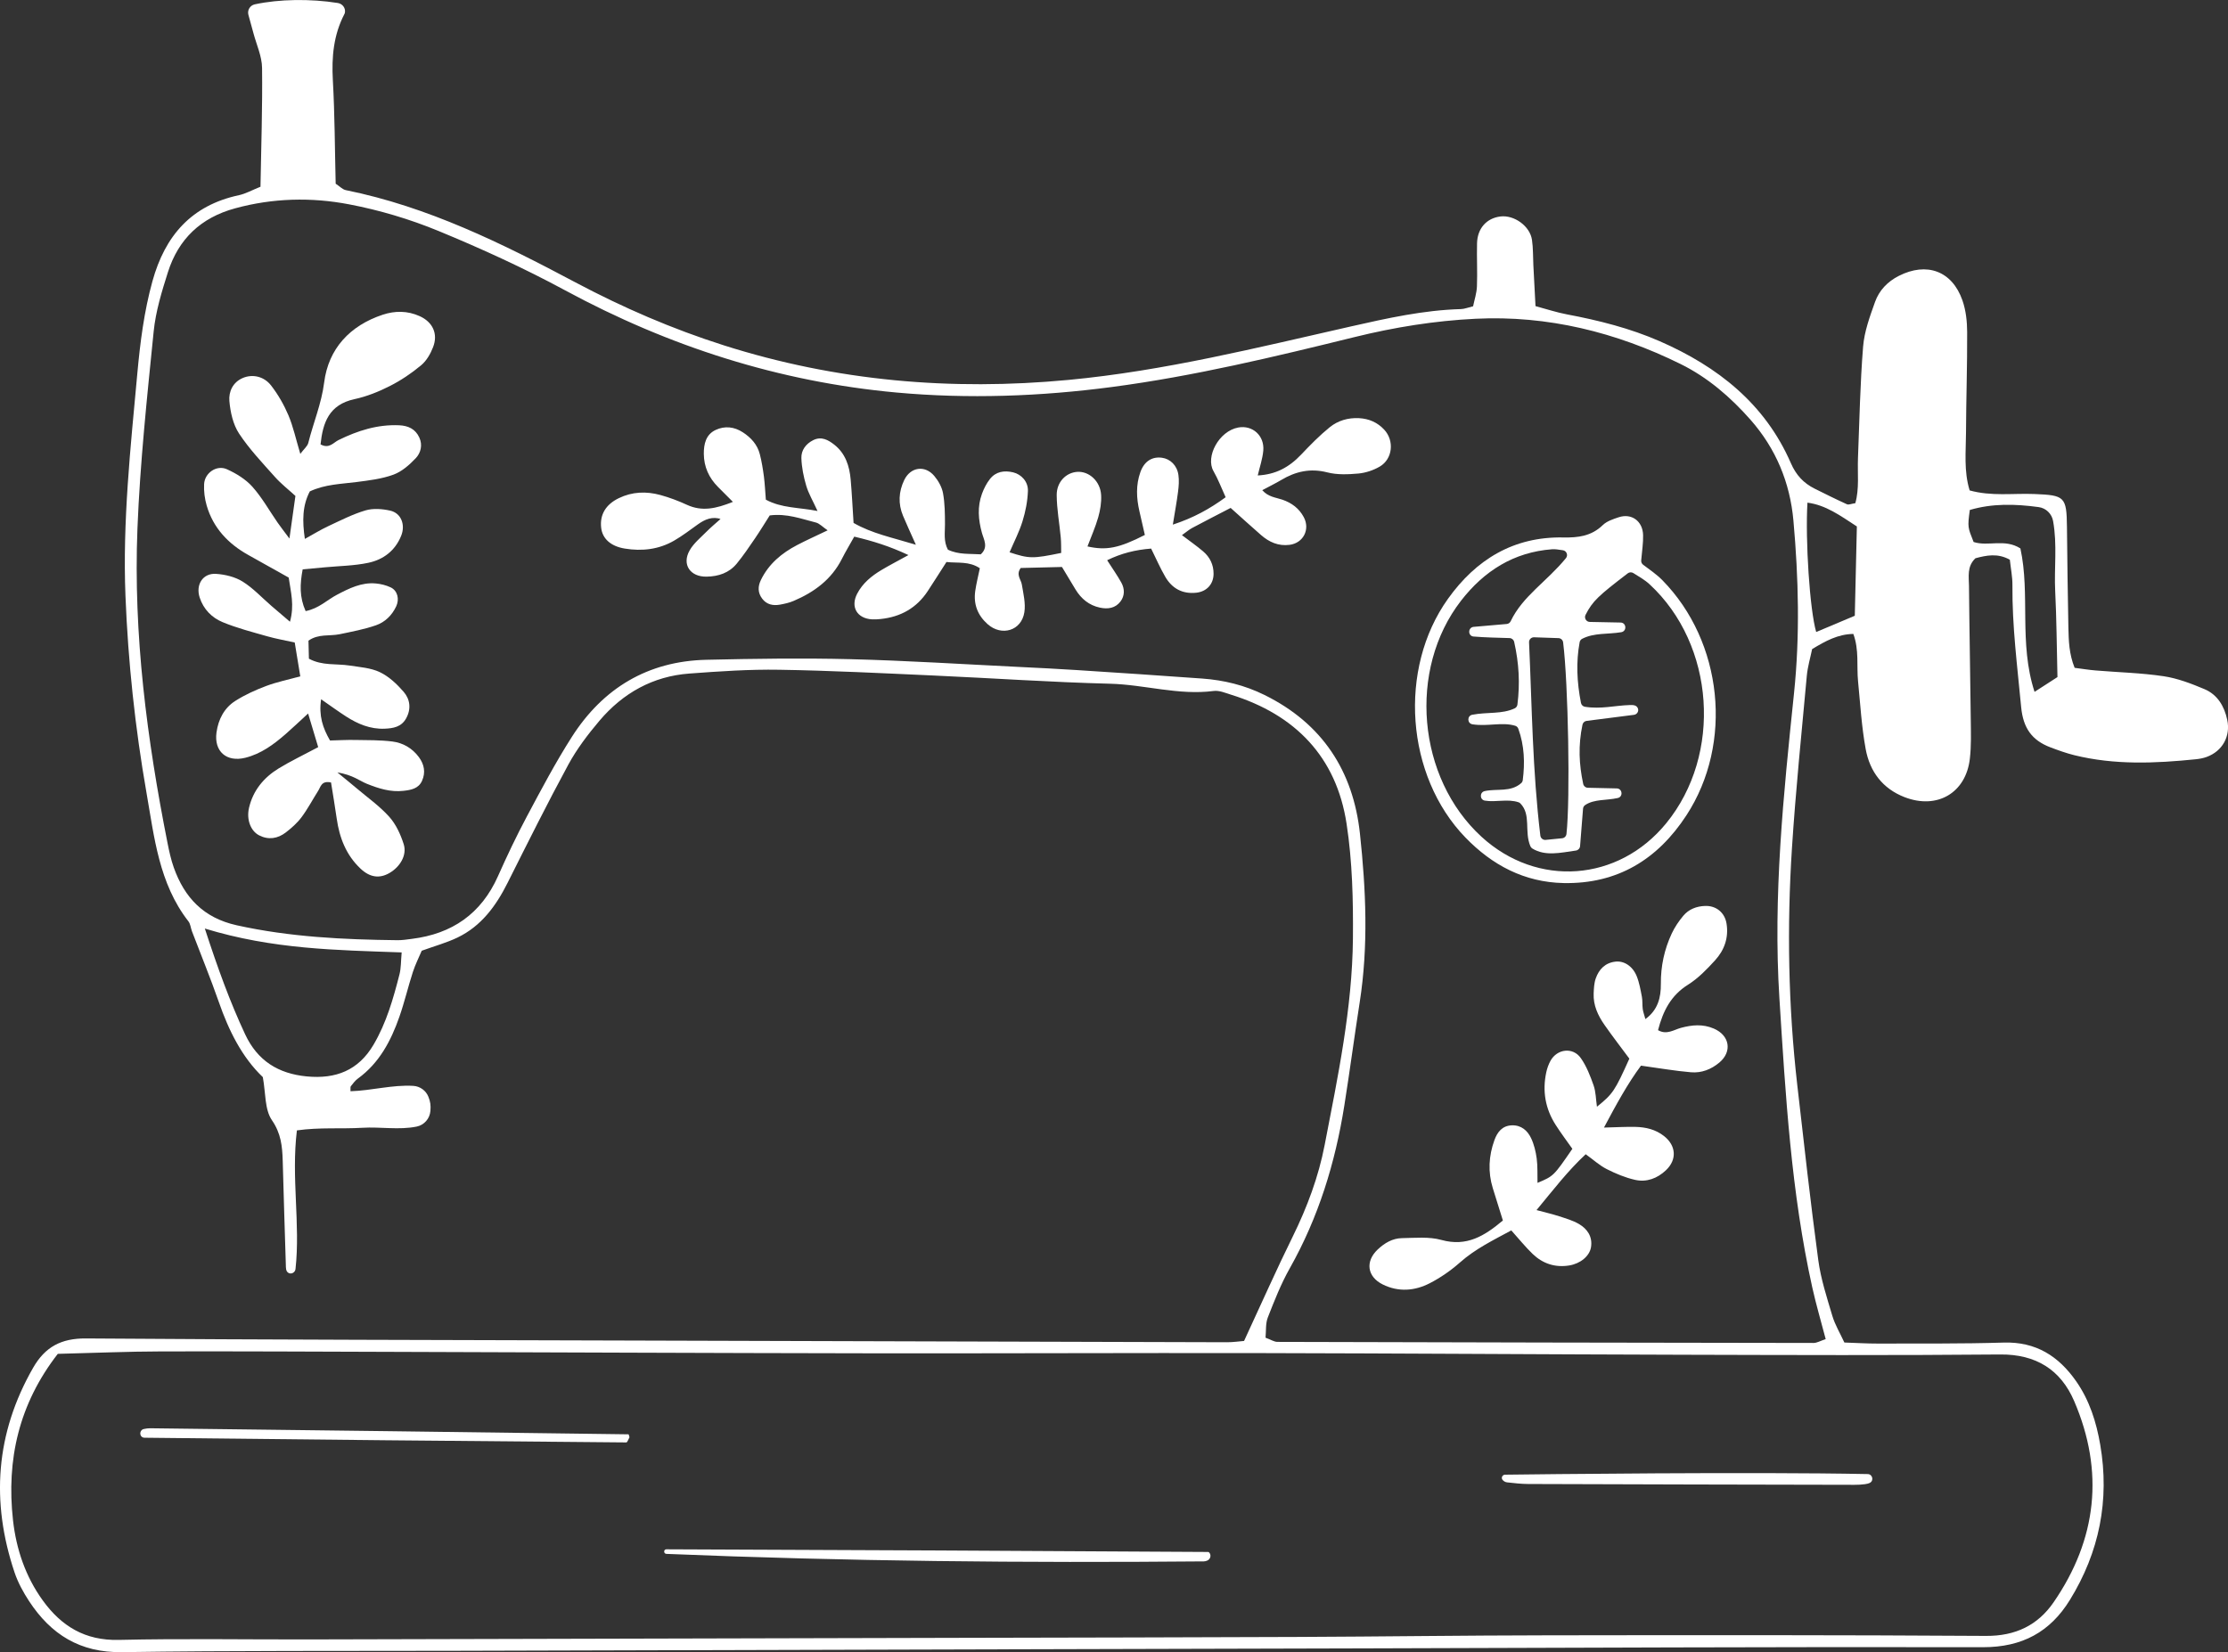
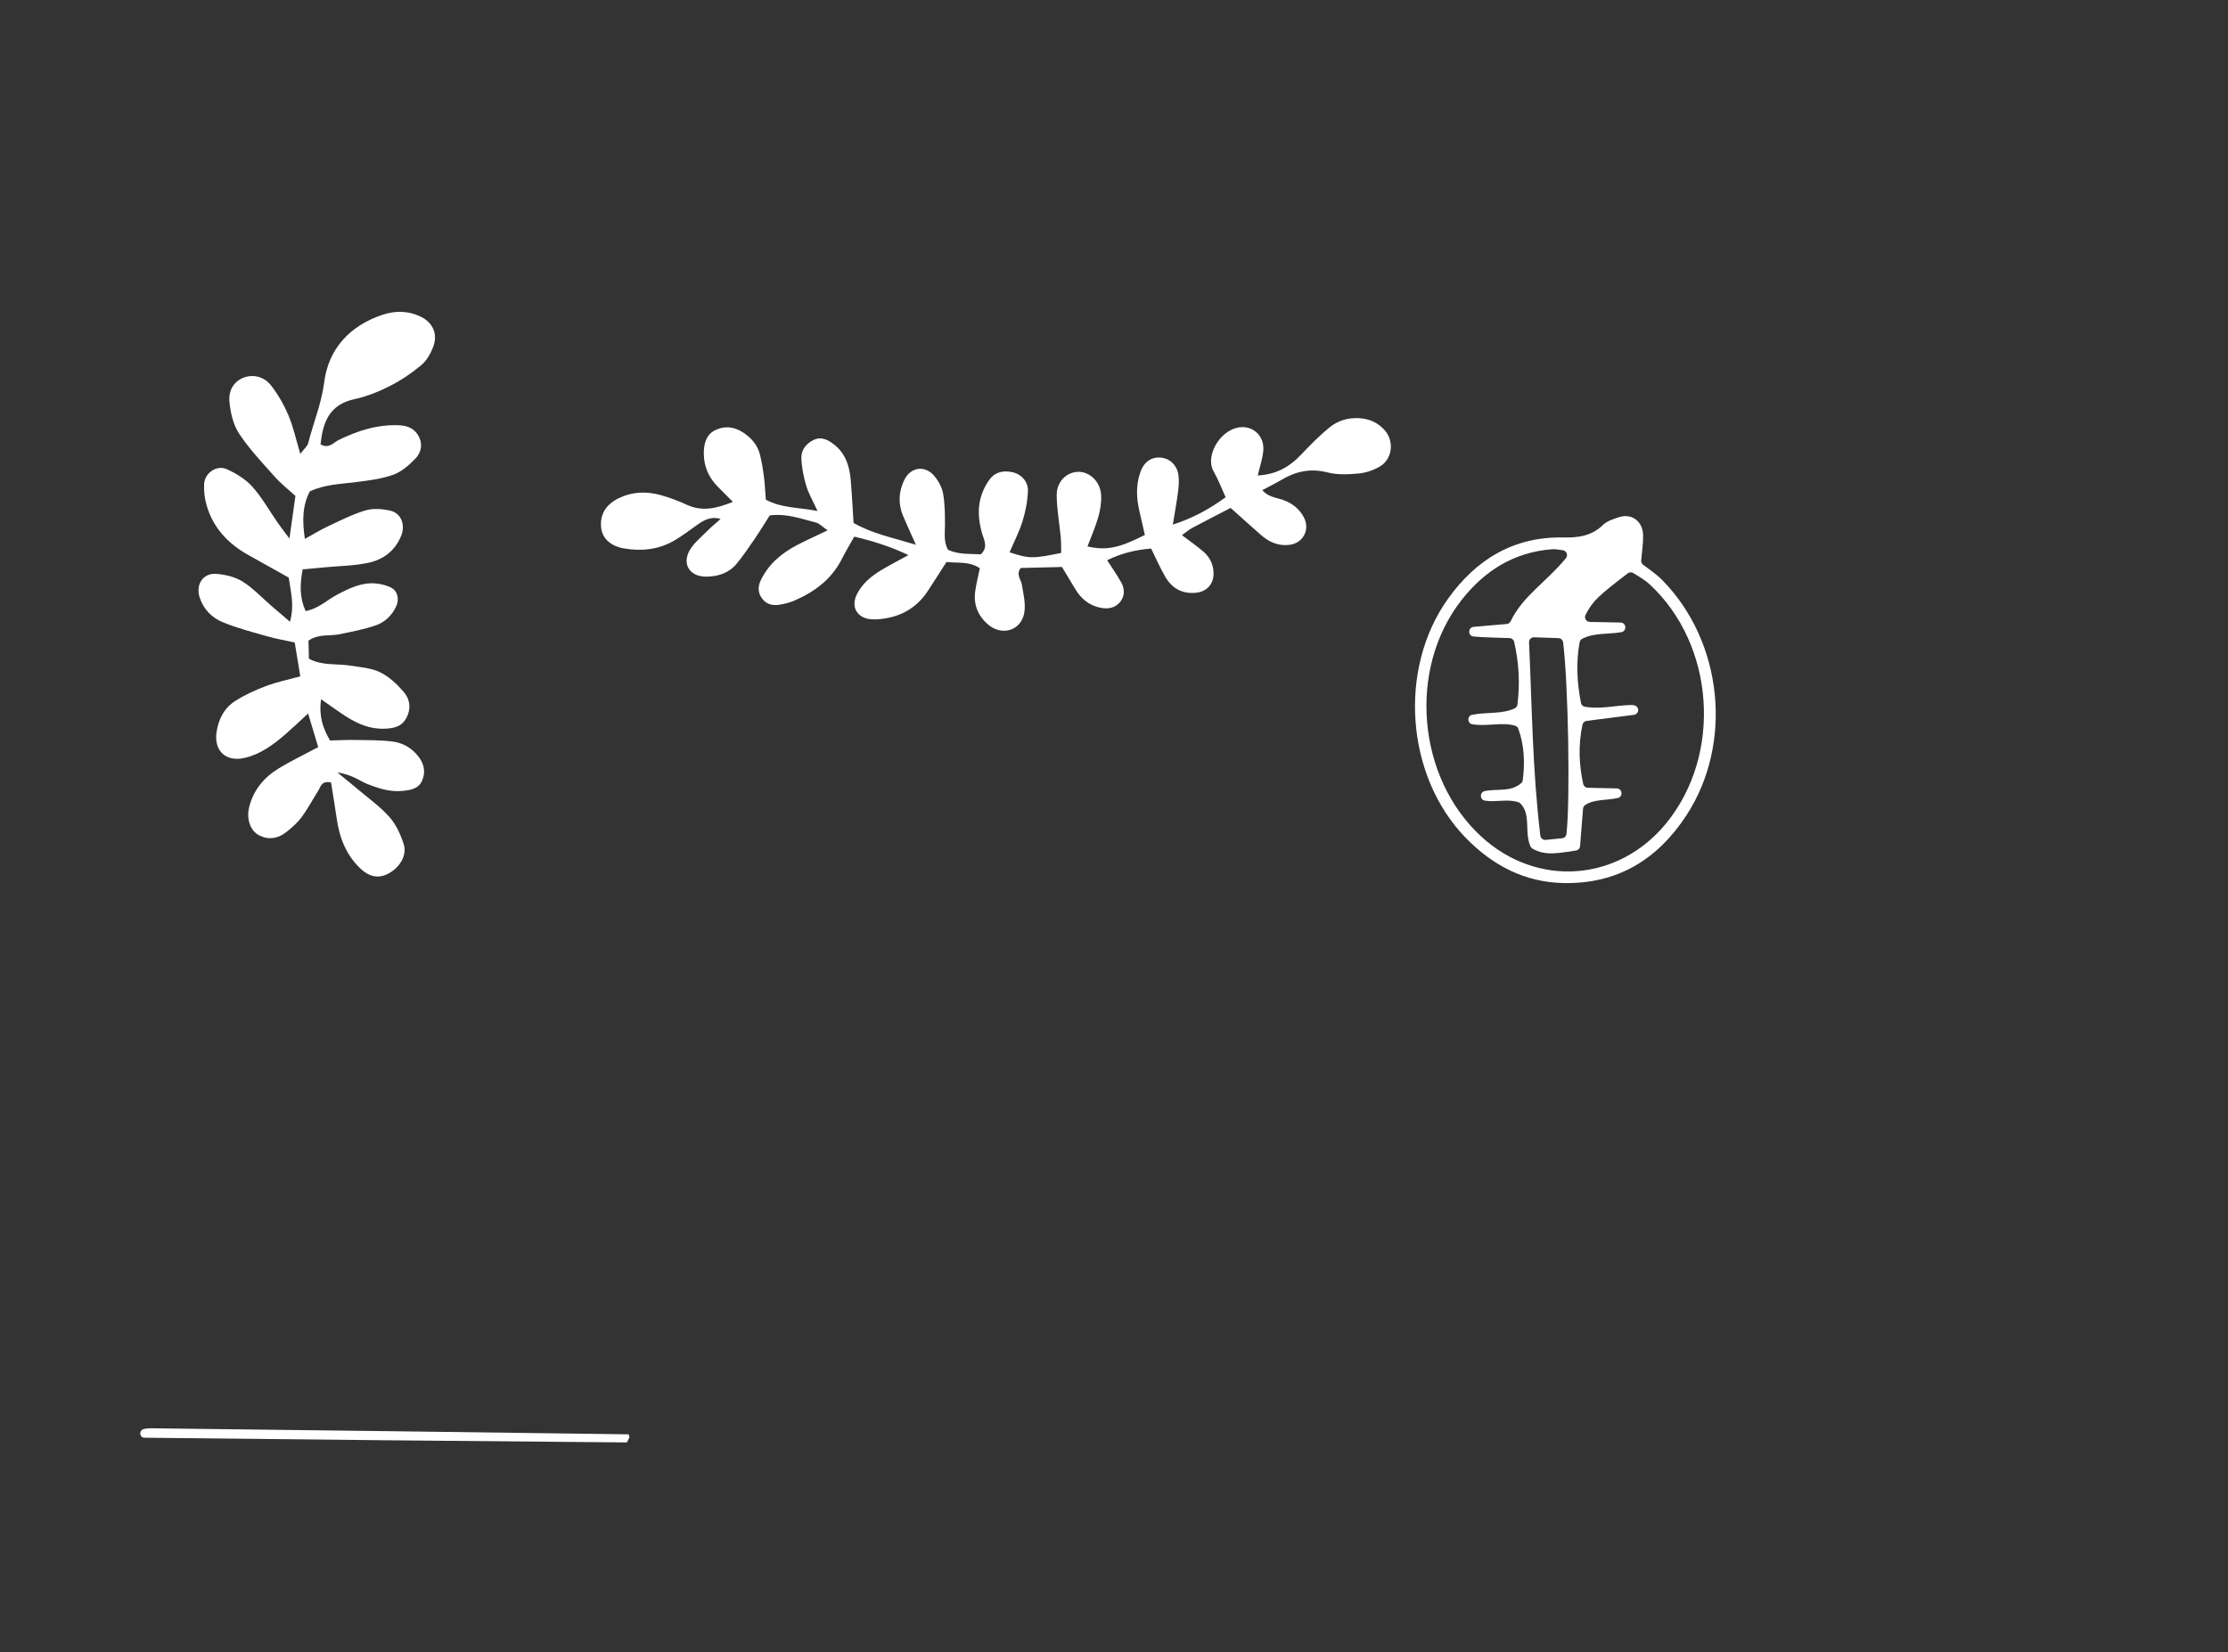
<svg xmlns="http://www.w3.org/2000/svg" fill="#ffffff" height="306.3" preserveAspectRatio="xMidYMid meet" version="1" viewBox="0.0 0.0 413.0 306.3" width="413" zoomAndPan="magnify">
  <rect x="0.0" y="0.0" width="413.0" height="306.3" fill="#333333" stroke="none" />
  <defs>
    <clipPath id="a">
-       <path d="M 0 0 L 413.012 0 L 413.012 306.309 L 0 306.309 Z M 0 0" />
-     </clipPath>
+       </clipPath>
  </defs>
  <g>
    <g clip-path="url(#a)" id="change1_1">
      <path d="M 344.203 97.605 C 341.055 95.547 338.445 93.641 335.043 93.191 C 334.629 100.121 335.469 113.094 336.664 117.176 C 339.062 116.164 341.41 115.176 343.82 114.16 C 343.949 108.508 344.074 103.266 344.203 97.605 Z M 381.387 125.531 C 381.246 119.828 381.227 114.738 380.969 109.66 C 380.75 105.371 381.375 101.016 380.578 96.602 C 380.336 95.25 379.262 94.199 377.902 94.016 C 373.531 93.422 369.301 93.316 365.141 94.547 C 364.703 97.773 364.766 97.773 365.844 100.484 C 368.531 101.375 371.59 99.812 374.516 101.676 C 376.379 110.16 374.195 119.223 377.141 128.27 C 379.047 127.039 380.445 126.137 381.387 125.531 Z M 37.969 172.152 C 40.402 179.621 42.645 185.785 45.441 191.762 C 47.738 196.672 51.586 199.066 56.887 199.57 C 62.234 200.078 66.43 198.465 69.242 193.688 C 71.633 189.625 72.898 185.16 74.051 180.652 C 74.352 179.469 74.309 178.195 74.457 176.578 C 62.312 176.145 50.574 176.008 37.969 172.152 Z M 10.715 251.004 C 3.508 260.27 1.156 270.625 2.414 281.879 C 3.016 287.23 4.727 292.297 7.93 296.723 C 11.383 301.496 15.762 304.184 22.008 304.039 C 33.781 303.766 45.57 303.977 57.352 303.949 C 97.812 303.859 138.273 303.754 178.734 303.652 C 199.41 303.602 220.086 303.578 240.758 303.488 C 256.102 303.426 271.441 303.207 286.781 303.188 C 313.902 303.148 341.023 303.121 368.145 303.297 C 373.594 303.332 377.742 301.324 380.672 297.066 C 388.719 285.375 390.094 272.805 384.48 259.75 C 381.992 253.965 377.422 251.059 370.77 251.121 C 351.211 251.301 331.645 251.223 312.082 251.172 C 285.848 251.102 259.617 250.914 233.383 250.863 C 209.152 250.82 184.918 250.938 160.688 250.902 C 131.562 250.859 102.441 250.727 73.316 250.637 C 58.867 250.594 44.414 250.516 29.965 250.551 C 23.754 250.566 17.539 250.836 10.715 251.004 Z M 338.426 248.273 C 337.578 245.031 336.648 241.887 335.938 238.691 C 332.02 221.035 330.984 203.035 329.844 185.066 C 328.645 166.129 330.598 147.297 332.555 128.504 C 333.668 117.816 333.395 107.184 332.445 96.535 C 331.816 89.473 329.191 83.16 324.488 77.824 C 320.785 73.625 316.551 69.965 311.516 67.484 C 299.555 61.59 286.906 58.445 273.52 59.098 C 265.969 59.469 258.5 60.668 251.133 62.484 C 236.246 66.152 221.332 69.742 206.109 71.75 C 192.84 73.5 179.473 73.988 166.16 72.773 C 144.426 70.785 124.027 64.246 104.793 53.848 C 97.184 49.734 89.27 46.113 81.27 42.816 C 75.965 40.629 70.348 38.957 64.711 37.883 C 57.707 36.543 50.594 36.707 43.578 38.625 C 37.227 40.355 33.078 44.309 31.125 50.469 C 29.984 54.059 28.855 57.746 28.484 61.465 C 27.262 73.629 25.961 85.809 25.477 98.016 C 24.699 117.66 27.242 137.07 31.059 156.32 C 31.363 157.844 31.695 159.383 32.215 160.844 C 34.207 166.441 37.754 170.184 43.867 171.543 C 53.711 173.727 63.668 174.199 73.68 174.312 C 74.566 174.324 75.453 174.176 76.336 174.066 C 83.785 173.141 89.191 169.434 92.301 162.461 C 93.98 158.691 95.746 154.969 97.688 151.328 C 100.336 146.359 102.977 141.359 106.004 136.617 C 111.785 127.57 120.105 122.57 130.945 122.324 C 139.836 122.121 148.738 121.988 157.625 122.211 C 168.066 122.473 178.5 123.145 188.934 123.652 C 192.488 123.824 196.039 124 199.59 124.23 C 207.352 124.73 215.109 125.242 222.867 125.805 C 226.883 126.098 230.715 127.031 234.383 128.84 C 245.113 134.129 250.84 142.941 252.09 154.551 C 253.207 164.941 253.672 175.395 252.047 185.82 C 251.051 192.188 250.211 198.582 249.199 204.945 C 247.52 215.57 244.402 225.707 239.086 235.137 C 237.453 238.023 236.227 241.156 235.012 244.258 C 234.57 245.387 234.715 246.746 234.59 248.008 C 235.578 248.371 236.18 248.781 236.781 248.785 C 269.918 248.879 303.051 248.945 336.184 248.984 C 336.797 248.984 337.406 248.609 338.426 248.273 Z M 230.609 248.613 C 233.832 241.668 236.609 235.387 239.645 229.23 C 242.312 223.805 244.414 218.172 245.551 212.273 C 247.996 199.617 250.668 186.949 250.789 174 C 250.852 166.906 250.688 159.715 249.613 152.723 C 247.719 140.336 240.113 132.504 228.215 128.801 C 227.16 128.473 226.012 127.973 224.98 128.105 C 218.469 128.953 212.188 126.926 205.746 126.762 C 194.859 126.488 183.984 125.73 173.102 125.242 C 163.551 124.816 153.996 124.324 144.441 124.172 C 138.895 124.078 133.332 124.465 127.793 124.875 C 121.02 125.371 115.461 128.496 111.117 133.629 C 108.977 136.16 106.926 138.855 105.348 141.762 C 101.43 148.988 97.766 156.355 94.078 163.703 C 91.93 167.98 89.203 171.711 84.789 173.828 C 82.805 174.781 80.645 175.371 78.176 176.266 C 77.695 177.406 77 178.773 76.531 180.215 C 75.641 182.965 74.984 185.793 74.031 188.516 C 72.469 192.977 70.312 197.082 66.348 199.961 C 65.832 200.336 65.434 200.883 65.031 201.391 C 64.922 201.535 64.996 201.824 64.973 202.316 C 68.879 202.199 72.754 201.09 76.605 201.32 C 77.852 201.395 78.949 202.176 79.41 203.336 C 79.777 204.27 79.871 204.883 79.785 205.961 C 79.672 207.383 78.645 208.578 77.246 208.867 C 73.961 209.539 70.523 208.883 67.168 209.09 C 63.23 209.328 59.254 208.977 55.035 209.574 C 53.961 218.359 55.699 226.906 54.777 235.281 C 54.707 235.91 54.016 236.305 53.469 235.992 C 52.945 235.688 53.004 235.004 52.984 234.504 C 52.758 228.059 52.605 221.609 52.406 215.16 C 52.324 212.527 52.098 210.141 50.406 207.684 C 49.043 205.699 49.262 202.625 48.719 199.699 C 44.844 196 42.41 191.078 40.562 185.77 C 39.027 181.363 37.25 177.043 35.59 172.68 C 35.352 172.059 35.309 171.305 34.922 170.809 C 29.461 163.793 28.602 155.238 27.152 146.965 C 25.043 134.906 23.746 122.738 23.258 110.496 C 22.707 96.676 24.199 82.953 25.457 69.227 C 25.984 63.477 26.703 57.766 28.254 52.148 C 30.598 43.672 35.504 38.066 44.305 36.184 C 45.551 35.914 46.715 35.25 48.285 34.621 C 48.41 27.199 48.668 19.887 48.578 12.574 C 48.551 10.434 47.555 8.301 46.984 6.168 C 46.68 5.031 46.363 3.898 46.051 2.766 C 45.805 1.895 46.344 0.996 47.227 0.805 C 51.762 -0.172 57.539 -0.254 62.617 0.555 C 63.457 0.688 64.074 1.457 63.941 2.297 C 63.922 2.402 63.895 2.504 63.844 2.598 C 61.828 6.473 61.457 10.551 61.699 14.855 C 62.059 21.273 62.066 27.711 62.223 34.059 C 62.996 34.566 63.496 35.125 64.086 35.246 C 79.316 38.324 93.059 45.121 106.621 52.328 C 115.48 57.035 124.629 60.992 134.191 64.031 C 155.047 70.66 176.309 72.492 198.086 70.434 C 215.879 68.754 233.109 64.438 250.441 60.516 C 257.176 58.992 263.887 57.496 270.82 57.305 C 271.465 57.285 272.105 57.016 273.066 56.785 C 273.305 55.613 273.727 54.363 273.777 53.102 C 273.883 50.438 273.73 47.762 273.797 45.094 C 273.867 42.328 275.578 40.445 278.133 40.133 C 280.684 39.824 283.605 41.91 283.98 44.469 C 284.207 46 284.156 47.574 284.234 49.129 C 284.359 51.551 284.488 53.973 284.633 56.754 C 286.68 57.301 288.535 57.922 290.438 58.281 C 296.352 59.395 302.168 60.859 307.684 63.273 C 318.398 67.965 327.176 74.844 331.973 85.875 C 332.926 88.074 334.324 89.574 336.379 90.598 C 338.363 91.586 340.344 92.574 342.359 93.488 C 342.688 93.637 343.191 93.395 343.918 93.289 C 344.68 90.602 344.297 87.73 344.41 84.91 C 344.688 78.027 344.805 71.129 345.359 64.266 C 345.586 61.449 346.617 58.652 347.582 55.953 C 348.344 53.836 349.883 52.215 351.98 51.148 C 357.148 48.527 361.855 50.219 363.77 55.68 C 364.414 57.52 364.641 59.586 364.648 61.547 C 364.676 67.773 364.461 74 364.434 80.227 C 364.422 83.742 364.004 87.305 365.109 90.922 C 369.137 92.047 373.148 91.434 377.09 91.59 C 382.734 91.812 383.086 92.074 383.148 97.703 C 383.223 103.93 383.277 110.156 383.414 116.383 C 383.469 118.801 383.535 121.254 384.574 123.816 C 385.895 123.984 387.164 124.195 388.441 124.301 C 392.648 124.652 396.891 124.75 401.059 125.371 C 403.648 125.758 406.199 126.738 408.637 127.766 C 411.043 128.781 412.312 130.914 412.855 133.438 C 413.512 136.5 411.977 139.273 409.023 140.344 C 408.406 140.57 407.73 140.691 407.074 140.762 C 399.523 141.535 391.984 141.855 384.527 140.016 C 383.023 139.645 381.555 139.113 380.102 138.566 C 376.664 137.266 375.027 135.004 374.656 131.078 C 373.949 123.555 372.977 116.066 373.039 108.484 C 373.055 106.965 372.738 105.441 372.559 103.773 C 370.305 102.508 368.191 102.965 366.18 103.5 C 364.57 105.043 364.977 106.918 364.988 108.637 C 365.059 116.867 365.227 125.098 365.316 133.324 C 365.344 135.77 365.426 138.238 365.148 140.656 C 364.422 147.023 359.074 150.125 353.047 147.793 C 348.945 146.203 346.59 143.012 345.836 138.867 C 345.078 134.727 344.832 130.492 344.422 126.293 C 344.141 123.449 344.645 120.52 343.551 117.531 C 340.723 117.574 338.438 118.809 335.91 120.344 C 335.598 121.887 335.078 123.586 334.922 125.32 C 333.945 135.949 332.863 146.57 332.172 157.219 C 331.223 171.891 331.488 186.566 333.16 201.191 C 334.395 212.012 335.598 222.836 337.051 233.629 C 337.523 237.129 338.645 240.555 339.656 243.957 C 340.148 245.613 341.078 247.145 341.887 248.902 C 344.113 248.977 346.09 249.102 348.07 249.098 C 355.855 249.074 363.645 249.152 371.426 248.914 C 377.391 248.734 381.605 251.426 384.863 256.098 C 387.332 259.637 388.598 263.66 389.316 267.852 C 391.09 278.152 389.141 287.785 383.684 296.641 C 380.039 302.562 374.84 305.402 367.59 305.391 C 329.328 305.309 291.07 305.508 252.812 305.609 C 231.68 305.668 210.551 305.719 189.422 305.773 C 154.277 305.867 119.133 305.961 83.988 306.059 C 63.527 306.113 43.059 306.008 22.602 306.309 C 14.824 306.422 9.445 303.023 5.398 296.863 C 4.309 295.203 3.324 293.395 2.695 291.523 C -1.707 278.395 -0.824 265.734 6.137 253.59 C 8.363 249.707 11.352 248.113 15.926 248.148 C 49.512 248.395 83.098 248.434 116.684 248.535 C 153.605 248.645 190.527 248.758 227.449 248.852 C 228.543 248.855 229.633 248.691 230.609 248.613" fill="inherit" />
    </g>
    <g id="change1_2">
      <path d="M 133.738 96.266 C 132.062 95.672 130.668 96.281 129.328 97.246 C 127.902 98.27 126.496 99.34 124.984 100.219 C 122.137 101.875 119.012 102.23 115.805 101.703 C 113.172 101.27 111.652 99.836 111.434 97.82 C 111.172 95.418 112.285 93.535 114.699 92.363 C 117.188 91.152 119.797 91.062 122.406 91.773 C 124.094 92.234 125.75 92.863 127.34 93.594 C 130.141 94.879 132.723 94.305 135.855 93.047 C 134.715 91.898 133.906 91.09 133.098 90.281 C 131.406 88.586 130.488 86.551 130.465 84.152 C 130.449 82.309 130.855 80.551 132.668 79.707 C 134.344 78.926 136.098 79.109 137.691 80.145 C 139.215 81.133 140.395 82.43 140.848 84.211 C 141.195 85.566 141.422 86.957 141.605 88.344 C 141.781 89.723 141.84 91.113 141.965 92.637 C 144.883 94.227 148.023 94.047 151.543 94.738 C 150.672 92.832 149.875 91.496 149.449 90.051 C 148.961 88.398 148.605 86.652 148.551 84.938 C 148.504 83.48 149.371 82.285 150.758 81.598 C 152.27 80.848 153.535 81.57 154.637 82.434 C 156.715 84.055 157.469 86.398 157.688 88.918 C 157.918 91.531 158.039 94.148 158.223 96.949 C 161.641 98.918 165.348 99.648 169.773 100.996 C 168.734 98.66 168.035 97.164 167.398 95.641 C 166.461 93.406 166.574 91.176 167.613 89.004 C 168.77 86.59 171.441 86.172 173.184 88.238 C 173.945 89.141 174.602 90.312 174.809 91.453 C 175.148 93.332 175.164 95.281 175.168 97.203 C 175.176 98.766 174.879 100.34 175.711 101.91 C 177.695 102.871 179.809 102.633 181.801 102.773 C 183.27 101.438 182.359 100.035 182.016 98.793 C 181.34 96.344 181.152 93.938 182.027 91.543 C 182.383 90.578 182.871 89.609 183.508 88.805 C 184.598 87.418 186.156 87.18 187.805 87.574 C 189.324 87.938 190.602 89.293 190.543 91.027 C 190.477 92.914 190.102 94.84 189.539 96.648 C 188.934 98.617 187.961 100.473 187.141 102.395 C 190.785 103.594 191.438 103.598 196.711 102.512 C 196.688 101.582 196.719 100.598 196.629 99.625 C 196.387 97.012 195.895 94.402 195.879 91.789 C 195.863 89.348 197.621 87.621 199.68 87.484 C 201.883 87.332 203.973 89.223 204.113 91.785 C 204.191 93.148 203.953 94.586 203.574 95.91 C 203.051 97.746 202.262 99.504 201.582 101.309 C 205.074 102.09 207.406 101.637 212.219 99.18 C 211.898 97.785 211.559 96.293 211.215 94.797 C 210.652 92.359 210.535 89.926 211.391 87.527 C 212.098 85.547 213.531 84.613 215.391 84.867 C 216.93 85.078 218.184 86.277 218.441 88.051 C 218.59 89.07 218.504 90.145 218.371 91.18 C 218.133 93.051 217.785 94.906 217.406 97.266 C 221.258 96.004 224.23 94.348 227.195 92.188 C 226.406 90.465 225.797 88.828 224.938 87.336 C 223.422 84.691 225.941 79.914 229.547 79.258 C 232.168 78.781 234.422 80.762 234.172 83.559 C 234.031 85.109 233.5 86.621 233.145 88.148 C 236.395 87.984 238.898 86.703 241.199 84.273 C 242.879 82.5 244.605 80.738 246.496 79.203 C 248.012 77.977 249.895 77.422 251.922 77.527 C 253.773 77.625 255.336 78.316 256.586 79.656 C 258.504 81.707 258.16 85.105 255.754 86.508 C 254.574 87.195 253.152 87.668 251.801 87.793 C 249.895 87.965 247.867 88.051 246.047 87.582 C 242.895 86.773 240.16 87.398 237.488 88.996 C 236.445 89.617 235.344 90.152 233.984 90.879 C 235.113 92.156 236.504 92.227 237.711 92.641 C 239.441 93.238 240.816 94.254 241.684 95.891 C 242.891 98.164 241.578 100.688 239.055 101.012 C 236.977 101.281 235.262 100.512 233.75 99.191 C 231.914 97.59 230.113 95.949 228.121 94.168 C 225.605 95.473 223.285 96.66 220.984 97.887 C 220.422 98.188 219.93 98.621 219.094 99.215 C 220.605 100.363 221.863 101.234 223.02 102.223 C 224.277 103.293 224.965 104.695 224.957 106.383 C 224.949 108.312 223.676 109.684 221.746 109.891 C 219.188 110.164 217.273 109.105 216.016 106.957 C 215.055 105.312 214.297 103.547 213.383 101.707 C 210.473 101.934 207.863 102.578 205.23 103.867 C 206.23 105.426 207.121 106.684 207.863 108.023 C 208.5 109.176 208.504 110.465 207.699 111.52 C 206.758 112.758 205.379 112.973 203.898 112.656 C 201.875 112.227 200.434 111.023 199.379 109.309 C 198.555 107.969 197.758 106.617 196.855 105.117 C 194.242 105.18 191.66 105.242 189.207 105.305 C 188.285 106.562 189.258 107.406 189.414 108.359 C 189.695 110.066 190.145 111.859 189.883 113.516 C 189.344 116.949 185.66 118.027 183.066 115.715 C 181.215 114.062 180.434 112.016 180.777 109.578 C 180.973 108.207 181.32 106.855 181.629 105.352 C 179.652 104.016 177.562 104.434 175.441 104.195 C 174.238 106.07 173.125 107.836 171.98 109.578 C 169.91 112.73 166.941 114.383 163.23 114.766 C 162.711 114.816 162.18 114.855 161.66 114.828 C 158.855 114.668 157.613 112.516 158.898 110.059 C 159.914 108.121 161.543 106.789 163.371 105.695 C 164.824 104.824 166.34 104.043 168.395 102.91 C 164.898 101.266 161.82 100.312 158.352 99.492 C 157.551 100.926 156.754 102.246 156.059 103.617 C 154.133 107.434 150.938 109.781 147.121 111.406 C 146.32 111.75 145.441 111.945 144.582 112.102 C 143.309 112.324 142.129 112.109 141.285 110.992 C 140.453 109.887 140.465 108.719 141.051 107.52 C 142.496 104.551 144.898 102.547 147.758 101.055 C 149.453 100.164 151.207 99.387 153.418 98.324 C 152.469 97.676 151.902 97.039 151.223 96.871 C 148.523 96.199 145.867 95.152 142.684 95.559 C 141.84 96.883 140.941 98.363 139.969 99.793 C 138.883 101.387 137.801 102.992 136.582 104.48 C 135.156 106.219 133.191 106.875 130.969 106.91 C 127.938 106.965 126.344 104.648 127.844 102.027 C 128.602 100.699 129.891 99.66 130.992 98.547 C 131.828 97.707 132.75 96.953 133.633 96.16 C 133.762 95.969 133.891 95.781 134.02 95.59 C 133.926 95.816 133.832 96.039 133.738 96.266" fill="inherit" />
    </g>
    <g id="change1_3">
      <path d="M 58.984 138.52 C 58.348 136.406 57.809 134.605 57.113 132.285 C 55.453 133.809 54.23 134.977 52.957 136.086 C 50.742 138.016 48.402 139.758 45.477 140.488 C 41.992 141.359 39.645 139.309 40.133 135.789 C 40.473 133.367 41.559 131.254 43.621 129.945 C 45.402 128.812 47.371 127.922 49.352 127.176 C 51.309 126.441 53.391 126.02 55.664 125.391 C 55.309 123.242 55 121.363 54.633 119.121 C 52.902 118.734 51.211 118.445 49.566 117.977 C 46.777 117.18 43.941 116.453 41.27 115.348 C 39.277 114.527 37.723 112.965 37.012 110.781 C 36.234 108.395 37.605 106.219 40.07 106.395 C 41.75 106.512 43.586 106.953 44.988 107.832 C 46.941 109.051 48.555 110.816 50.32 112.34 C 51.297 113.188 52.285 114.02 53.75 115.27 C 54.605 112.188 53.91 109.82 53.516 107.086 C 51.074 105.719 48.547 104.301 46.016 102.887 C 42.293 100.812 39.531 97.891 38.316 93.742 C 37.945 92.465 37.762 91.062 37.836 89.738 C 37.953 87.66 40.172 86.145 42.059 86.996 C 43.785 87.773 45.539 88.852 46.785 90.242 C 48.582 92.254 49.922 94.676 51.473 96.91 C 51.984 97.648 52.547 98.359 53.652 99.844 C 54.098 96.68 54.406 94.461 54.762 91.945 C 53.496 90.785 52.121 89.719 50.98 88.441 C 48.66 85.836 46.223 83.273 44.312 80.379 C 43.199 78.688 42.699 76.41 42.52 74.348 C 42.375 72.645 43.129 70.875 45.016 70.074 C 46.766 69.332 48.91 69.727 50.266 71.488 C 51.555 73.156 52.641 75.047 53.465 76.992 C 54.355 79.102 54.84 81.387 55.668 84.145 C 56.352 83.23 56.992 82.734 57.148 82.113 C 58.082 78.371 59.59 74.852 60.09 70.902 C 60.887 64.648 64.848 60.371 70.945 58.348 C 73.227 57.594 75.543 57.598 77.793 58.613 C 80.199 59.699 81.25 61.875 80.277 64.367 C 79.801 65.594 79.062 66.891 78.074 67.711 C 76.297 69.191 74.336 70.52 72.273 71.566 C 70.207 72.617 67.98 73.512 65.719 74 C 60.965 75.023 59.844 78.375 59.418 82.391 C 61.031 83.266 61.793 82.055 62.754 81.586 C 66.297 79.844 69.965 78.672 73.98 78.844 C 75.688 78.918 77.012 79.547 77.734 81.129 C 78.375 82.527 77.988 83.98 77.066 84.953 C 75.898 86.184 74.492 87.43 72.945 87.996 C 70.785 88.789 68.414 89.07 66.109 89.367 C 63.223 89.742 60.281 89.773 57.43 91.105 C 56.047 93.746 56.02 96.559 56.512 99.914 C 58.141 99.016 59.426 98.215 60.789 97.578 C 63.074 96.512 65.344 95.344 67.742 94.629 C 69.148 94.211 70.852 94.34 72.32 94.668 C 74.387 95.129 75.18 97.324 74.367 99.328 C 73.246 102.109 71.062 103.746 68.309 104.336 C 65.672 104.902 62.914 104.922 60.211 105.18 C 58.906 105.305 57.602 105.422 56.105 105.559 C 55.59 108.312 55.492 110.688 56.652 113.297 C 59.098 112.824 60.633 111.223 62.465 110.266 C 64.73 109.078 67 107.938 69.645 108.172 C 70.582 108.254 71.559 108.496 72.41 108.895 C 73.707 109.5 74.062 111.094 73.449 112.406 C 72.66 114.09 71.363 115.344 69.707 115.922 C 67.523 116.684 65.215 117.109 62.945 117.586 C 61.078 117.973 59.035 117.469 57.18 118.781 C 57.207 119.832 57.234 120.941 57.262 122.121 C 59.754 123.469 62.348 123.008 64.797 123.391 C 66.703 123.688 68.742 123.812 70.434 124.629 C 72.109 125.434 73.602 126.844 74.836 128.277 C 76.023 129.656 76.254 131.441 75.281 133.191 C 74.395 134.789 72.887 135.035 71.285 135.102 C 68.641 135.207 66.324 134.23 64.16 132.84 C 62.723 131.914 61.344 130.906 59.523 129.645 C 59.074 132.703 59.82 134.949 61.176 137.289 C 62.719 137.25 64.238 137.16 65.758 137.188 C 68.09 137.227 70.438 137.188 72.742 137.477 C 74.707 137.723 76.43 138.719 77.648 140.371 C 78.641 141.715 78.93 143.211 78.23 144.766 C 77.582 146.211 76.211 146.457 74.824 146.617 C 72.414 146.902 70.195 146.191 68.008 145.316 C 66.641 144.77 65.465 143.688 62.531 143.203 C 64.418 144.754 65.227 145.402 66.016 146.074 C 68.09 147.832 70.352 149.426 72.152 151.43 C 73.402 152.82 74.262 154.711 74.836 156.52 C 75.473 158.531 74.172 160.719 72.172 161.867 C 70.355 162.91 68.586 162.695 66.844 161.059 C 64.168 158.543 62.918 155.324 62.414 151.75 C 62.094 149.473 61.699 147.203 61.363 145.07 C 59.578 144.691 59.457 145.863 58.996 146.59 C 57.957 148.227 57.051 149.961 55.895 151.512 C 55.094 152.586 54.043 153.516 52.973 154.34 C 51.484 155.48 49.777 155.766 48.039 154.875 C 46.465 154.07 45.652 151.941 46.164 149.754 C 46.914 146.551 48.891 144.16 51.637 142.477 C 53.781 141.16 56.07 140.074 58.984 138.52" fill="inherit" />
    </g>
    <g id="change1_4">
-       <path d="M 278.586 226.277 C 277.938 224.203 277.324 222.246 276.719 220.289 C 275.793 217.285 275.957 214.301 277.02 211.375 C 277.559 209.891 278.465 208.695 280.254 208.637 C 281.992 208.582 283.145 209.602 283.812 211.008 C 284.367 212.172 284.684 213.5 284.855 214.785 C 285.051 216.254 284.965 217.758 285.004 219.305 C 287.992 218.047 287.992 218.047 291.465 212.992 C 290.48 211.59 289.371 210.117 288.379 208.57 C 286.445 205.562 285.879 202.273 286.633 198.785 C 286.793 198.059 287.051 197.328 287.406 196.68 C 288.637 194.441 291.578 194.086 293.035 196.176 C 294.094 197.684 294.793 199.488 295.406 201.246 C 295.824 202.449 295.82 203.797 296.023 205.188 C 298.988 202.789 299.32 202.293 302.031 196.273 C 300.52 194.23 298.91 192.152 297.41 190 C 296.207 188.273 295.324 186.379 295.414 184.199 C 295.453 183.262 295.492 182.281 295.797 181.41 C 296.391 179.703 297.559 178.496 299.465 178.285 C 301.047 178.105 302.645 179.125 303.391 180.977 C 303.879 182.184 304.102 183.504 304.352 184.793 C 304.496 185.527 304.41 186.305 304.508 187.055 C 304.578 187.594 304.781 188.121 305.004 188.938 C 307.363 187.211 307.891 184.887 307.871 182.414 C 307.84 179.129 308.512 176.02 309.887 173.074 C 310.438 171.895 311.195 170.777 312.035 169.777 C 313.047 168.57 314.469 168.02 316.055 167.961 C 318.117 167.883 319.711 169.188 320.043 171.219 C 320.473 173.84 319.641 176.145 317.934 178.027 C 316.418 179.695 314.789 181.383 312.902 182.566 C 309.754 184.539 308.281 187.387 307.348 190.992 C 308.941 191.922 310.285 190.918 311.582 190.566 C 313.66 190.008 315.652 189.824 317.68 190.695 C 320.633 191.961 321.133 194.961 318.715 196.996 C 317.195 198.273 315.395 198.961 313.473 198.801 C 310.492 198.551 307.531 198.027 304.188 197.57 C 301.711 200.902 299.613 204.758 297.324 209.051 C 299.801 208.992 301.477 208.887 303.152 208.926 C 305.07 208.969 306.891 209.395 308.457 210.625 C 310.707 212.391 310.895 214.992 308.812 216.965 C 307.215 218.477 305.227 219.23 303.09 218.746 C 301.277 218.336 299.504 217.594 297.836 216.75 C 296.52 216.082 295.395 215.043 293.938 213.996 C 290.613 217.086 287.934 220.598 284.824 224.348 C 286.535 224.809 287.801 225.098 289.031 225.5 C 290.281 225.906 291.578 226.281 292.699 226.938 C 294.246 227.848 295.215 229.273 294.93 231.184 C 294.672 232.902 292.926 234.285 290.883 234.617 C 288.262 235.039 285.984 234.281 284.109 232.484 C 282.762 231.195 281.59 229.723 280.145 228.117 C 276.812 229.926 273.48 231.531 270.629 234.062 C 268.945 235.551 267.039 236.875 265.047 237.902 C 262.25 239.344 259.23 239.586 256.305 238.133 C 253.418 236.695 253.051 233.871 255.363 231.672 C 256.641 230.457 258.129 229.578 259.883 229.551 C 262.328 229.512 264.898 229.25 267.195 229.887 C 271.887 231.188 275.184 229.141 278.586 226.277" fill="inherit" />
-     </g>
+       </g>
    <g id="change1_5">
      <path d="M 290.371 154.621 C 291.094 148.23 290.703 126.66 289.754 119.098 C 289.699 118.656 289.336 118.324 288.891 118.309 C 287.496 118.262 286.047 118.211 284.367 118.152 C 283.84 118.137 283.41 118.57 283.438 119.098 C 283.984 131.07 284.07 142.84 285.531 154.926 C 285.59 155.41 286.031 155.762 286.516 155.715 C 287.68 155.602 288.656 155.504 289.562 155.414 C 289.988 155.375 290.324 155.043 290.371 154.621 Z M 290.273 103.484 C 290.719 102.941 290.402 102.121 289.711 102.016 C 288.836 101.887 288.266 101.789 287.707 101.832 C 280.602 102.367 275.109 105.852 270.832 111.367 C 260.938 124.129 262.699 144.215 274.625 155.137 C 284.961 164.598 299.984 163.5 308.863 152.633 C 319.285 139.879 317.898 119.543 305.797 108.344 C 304.883 107.496 303.762 106.871 302.766 106.246 C 302.445 106.047 302.031 106.066 301.734 106.297 C 296.309 110.453 295.234 111.41 293.914 113.988 C 293.609 114.586 294.031 115.293 294.699 115.305 C 296.559 115.344 298.41 115.379 300.398 115.418 C 301.5 115.438 301.609 117.027 300.523 117.211 C 298.012 117.629 295.516 117.285 293.281 118.434 C 293.039 118.559 292.867 118.793 292.816 119.062 C 292.137 122.703 292.297 126.449 293.062 130.324 C 293.137 130.691 293.43 130.977 293.797 131.035 C 296.754 131.512 299.398 130.797 302.047 130.719 C 302.633 130.703 303.352 130.664 303.613 131.328 C 303.824 131.867 303.453 132.461 302.879 132.531 C 300.02 132.898 297.086 133.27 294.109 133.652 C 293.727 133.699 293.418 133.988 293.34 134.363 C 292.531 138.223 292.695 141.691 293.473 145.332 C 293.559 145.742 293.914 146.043 294.336 146.051 C 296.141 146.094 297.859 146.133 299.691 146.172 C 300.754 146.195 300.914 147.723 299.879 147.953 C 297.738 148.43 295.531 148.129 293.852 149.246 C 293.617 149.402 293.465 149.652 293.445 149.934 C 293.258 152.305 293.078 154.551 292.895 156.871 C 292.859 157.293 292.539 157.633 292.125 157.691 C 289.121 158.125 286.445 158.758 284.066 157.328 C 283.898 157.223 283.762 157.074 283.684 156.891 C 282.512 154.129 283.879 151.023 281.816 148.945 C 281.727 148.852 281.613 148.781 281.492 148.742 C 279.453 148.055 277.289 148.781 275.242 148.434 C 274.27 148.27 274.258 146.871 275.227 146.664 C 277.492 146.176 280.023 146.914 281.973 145.199 C 282.137 145.059 282.242 144.859 282.27 144.641 C 282.68 141.461 282.586 138.25 281.445 135.102 C 281.352 134.84 281.137 134.637 280.867 134.555 C 278.41 133.816 275.797 134.73 272.961 134.289 C 271.949 134.133 271.922 132.699 272.926 132.512 C 275.746 131.977 278.422 132.441 280.781 131.324 C 281.055 131.195 281.242 130.93 281.281 130.633 C 281.773 126.746 281.578 122.984 280.68 119.012 C 280.59 118.609 280.242 118.316 279.828 118.301 C 277.539 118.227 275.34 118.195 273.156 118.012 C 273.152 118.012 273.145 118.012 273.137 118.012 C 272.062 117.902 272.098 116.312 273.172 116.219 C 275.48 116.02 277.406 115.852 279.297 115.688 C 279.613 115.66 279.891 115.465 280.027 115.18 C 282.254 110.504 286.695 107.859 290.273 103.484 Z M 304.227 103.898 C 304.199 104.207 304.332 104.512 304.578 104.699 C 305.719 105.562 307.051 106.453 308.152 107.57 C 319.359 118.984 321.328 137.797 312.609 151.16 C 307.285 159.324 299.84 163.918 289.84 163.719 C 282.543 163.57 276.586 160.383 271.637 155.27 C 260.574 143.844 259.129 124 268.406 111.02 C 273.613 103.73 280.586 99.465 289.773 99.645 C 292.551 99.699 295 99.395 297.102 97.355 C 297.852 96.625 299.016 96.246 300.059 95.898 C 302.43 95.105 304.516 96.609 304.578 99.211 C 304.613 100.609 304.398 102.012 304.227 103.898" fill="inherit" />
    </g>
    <g id="change1_6">
-       <path d="M 123.523 288.09 C 122.988 288.066 122.98 287.25 123.52 287.242 C 123.523 287.242 123.527 287.242 123.535 287.242 C 157.012 287.363 190.488 287.527 223.965 287.734 C 224.031 287.734 224.098 287.781 224.168 287.863 C 224.578 288.348 224.367 289.098 223.777 289.336 C 223.57 289.418 223.367 289.477 223.16 289.48 C 190 289.773 156.84 289.469 123.523 288.09" fill="inherit" />
-     </g>
+       </g>
    <g id="change1_7">
      <path d="M 26.59 266.531 C 25.766 266.32 25.828 265.109 26.66 264.938 C 27.074 264.852 27.445 264.797 27.82 264.801 C 57.379 265.148 86.941 265.523 116.5 265.922 C 116.566 265.922 116.625 266.281 116.688 266.473 C 116.492 266.805 116.293 267.43 116.098 267.426 C 86.316 267.18 56.539 266.891 26.758 266.555 C 26.703 266.555 26.645 266.543 26.59 266.531" fill="inherit" />
    </g>
    <g id="change1_8">
-       <path d="M 346.219 273.293 C 347.098 273.312 347.402 274.504 346.621 274.914 C 346.367 275.047 346.055 275.113 345.73 275.164 C 345.074 275.258 344.406 275.285 343.742 275.285 C 323.574 275.246 303.41 275.207 283.242 275.133 C 281.957 275.125 280.672 274.973 279.383 274.832 C 279.031 274.793 278.727 274.617 278.52 274.359 C 278.215 273.98 278.504 273.41 278.992 273.406 C 284.934 273.332 324.789 272.859 346.219 273.293" fill="inherit" />
-     </g>
+       </g>
  </g>
</svg>